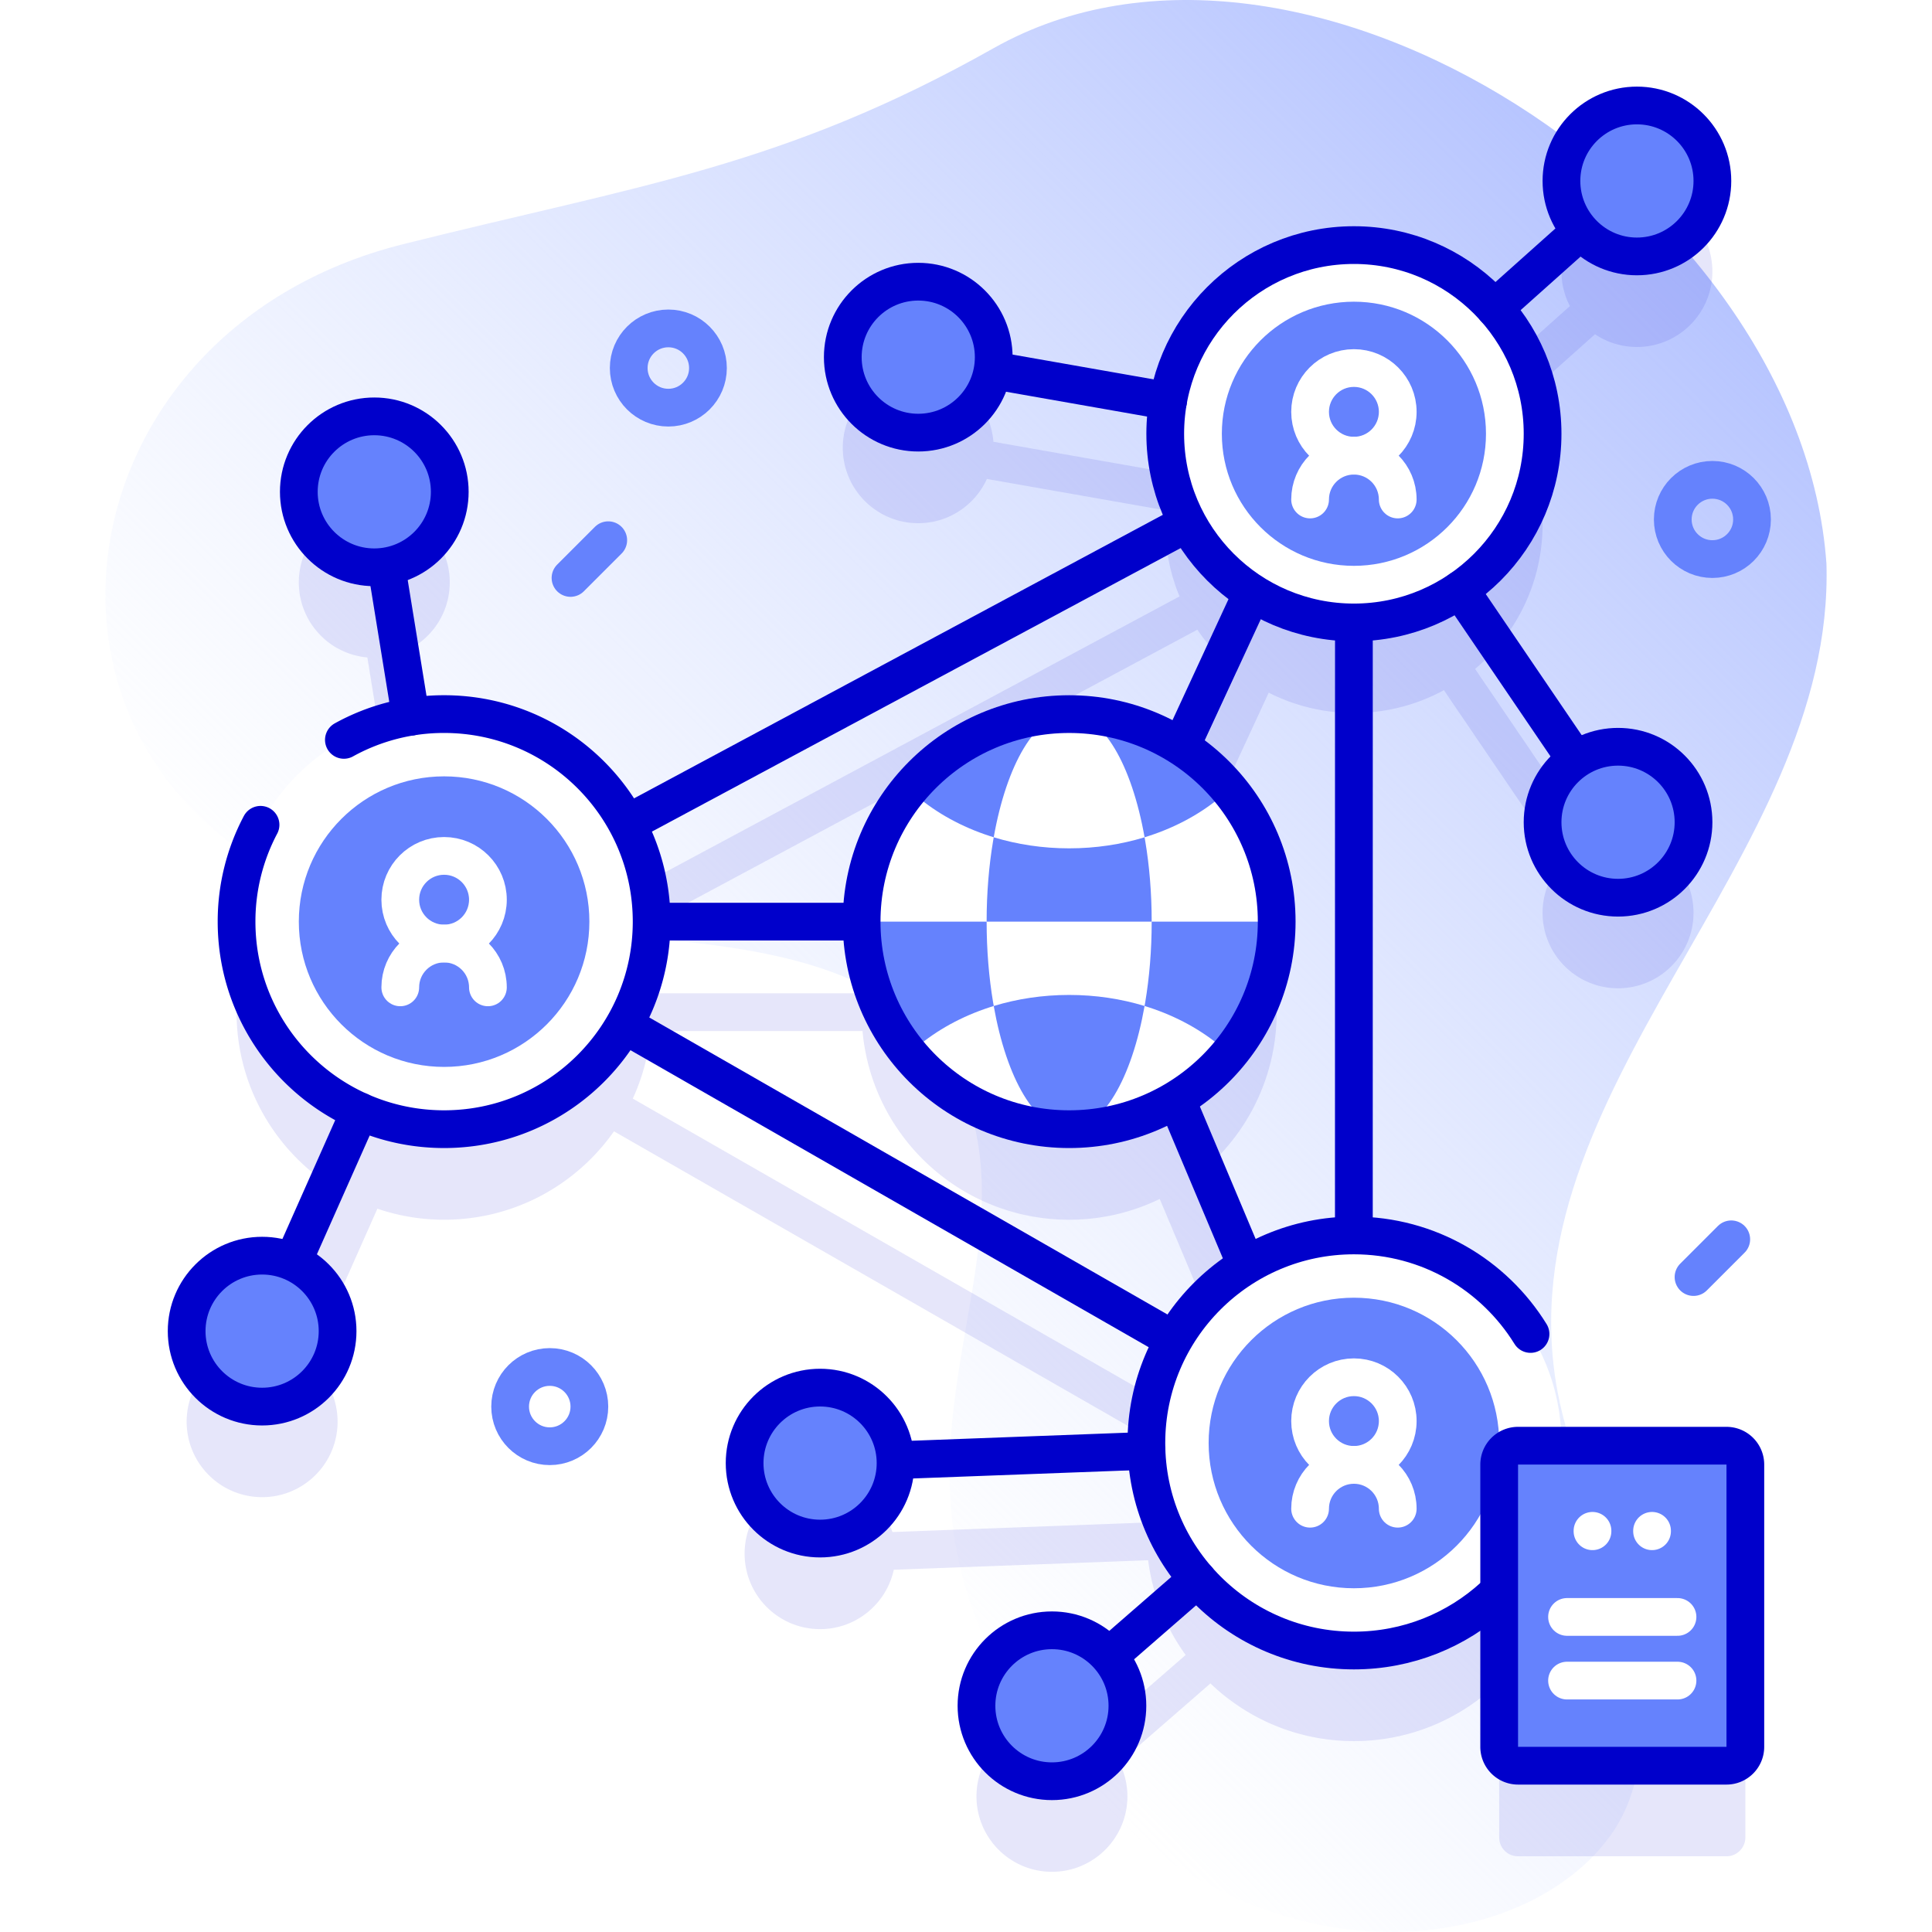
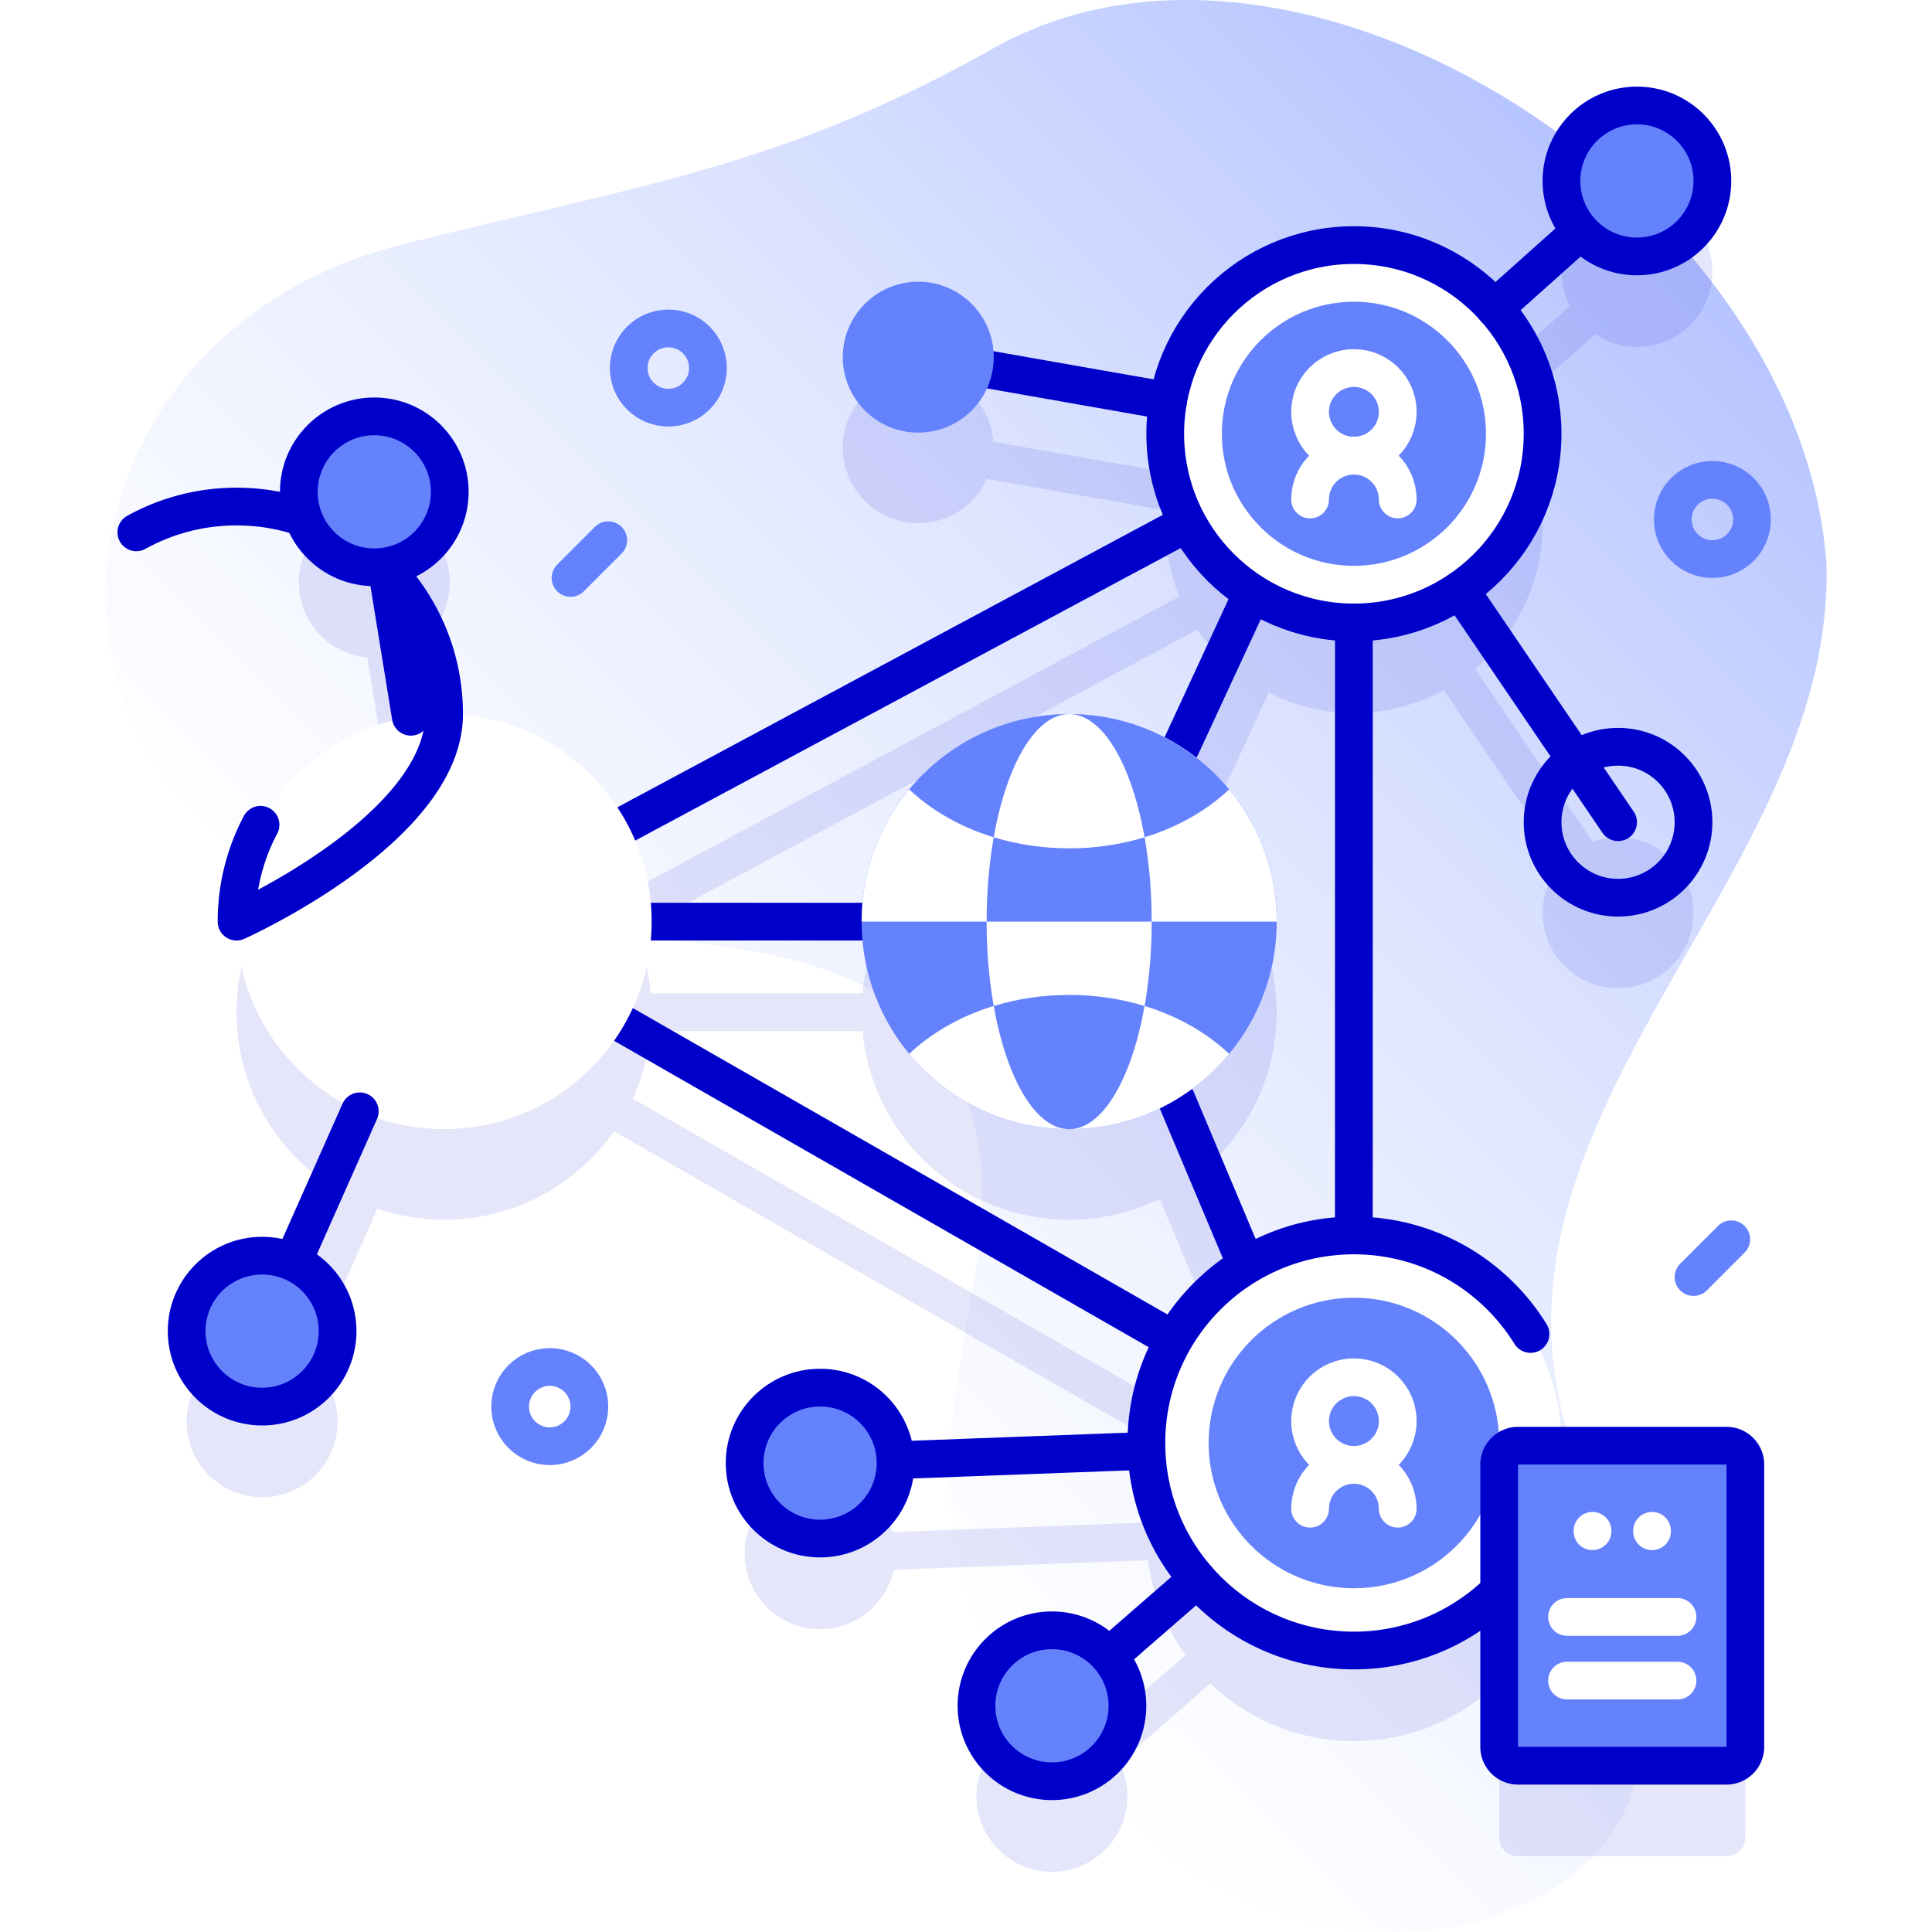
<svg xmlns="http://www.w3.org/2000/svg" version="1.1" width="512" height="512" x="0" y="0" viewBox="0 0 512 512" style="enable-background:new 0 0 512 512" xml:space="preserve">
  <defs>
    <linearGradient id="a" x1="172.369" x2="456.254" y1="358.917" y2="75.032" gradientUnits="userSpaceOnUse">
      <stop offset="0" style="stop-color:#D1DDFF;stop-opacity:0" stop-color="" />
      <stop offset="1" style="stop-color:#B6C4FF" stop-color="#b6c4ff" />
    </linearGradient>
  </defs>
  <g>
    <linearGradient id="a" x1="172.369" x2="456.254" y1="358.917" y2="75.032" gradientUnits="userSpaceOnUse">
      <stop offset="0" style="stop-color:#D1DDFF;stop-opacity:0" stop-color="" />
      <stop offset="1" style="stop-color:#B6C4FF" stop-color="#b6c4ff" />
    </linearGradient>
    <path d="M484.025 149.354C477.252 53.079 345.064-33.306 263.35 12.749c-55.917 31.515-94.139 36.324-156.632 51.992C12.494 88.363-1.822 205.956 88.875 238.089c51.943 18.403 146.312-4.561 167.125 52.676 17.177 47.236-26.336 93.859 11.974 157.071 49.308 81.357 132.886 74.654 158.805 38.613 22.413-31.165-8.029-85.187-14.049-117.844-14.726-79.892 73.645-140.859 71.295-219.251z" style="" fill="url(&quot;#a&quot;)" />
    <g style="opacity:0.1;">
      <path d="M457.535 407.127h-43.753c.003-.241.018-.479.018-.721 0-28.693-21.976-52.243-50.013-54.765l.01-162.937a49.688 49.688 0 0 0 18.876-5.808c.043.07.07.146.116.215l31.003 45.601c-3.099 3.523-4.993 8.13-4.993 13.19 0 11.046 8.954 20 20 20s20-8.954 20-20-8.954-20-20-20c-2.368 0-4.629.433-6.737 1.188l-31.003-45.602c-.05-.074-.115-.13-.168-.201 10.945-9.172 17.909-22.938 17.909-38.334a49.763 49.763 0 0 0-9.586-29.427c.065-.053.138-.092.201-.149l23.276-20.795a19.903 19.903 0 0 0 11.109 3.371c11.046 0 20-8.954 20-20s-8.954-20-20-20-20 8.954-20 20c0 3.306.816 6.418 2.237 9.165l-23.283 20.802c-.063.056-.107.124-.166.182-8.899-8.163-20.759-13.149-33.787-13.149-22.927 0-42.236 15.437-48.135 36.481-.083-.019-.159-.054-.244-.069l-47.154-8.29c-.806-10.306-9.407-18.423-19.92-18.423-11.046 0-20 8.954-20 20s8.954 20 20 20c8.092 0 15.044-4.815 18.193-11.727l47.149 8.289c.088.016.175.012.263.023a50.757 50.757 0 0 0-.152 3.716 49.835 49.835 0 0 0 3.789 19.106l-148.996 79.894c-9.842-14.886-26.722-24.712-45.904-24.712-1.304 0-2.593.062-3.874.151-.009-.082-.001-.162-.015-.244l-6.578-40.506a19.925 19.925 0 0 0 5.478-3.555c8.144-7.462 8.698-20.113 1.236-28.257-7.462-8.144-20.113-8.698-28.257-1.236-8.144 7.462-8.698 20.113-1.236 28.257 3.495 3.815 8.131 5.941 12.906 6.382l6.58 40.518c.012.074.04.14.055.213-23.744 6.09-41.295 27.634-41.295 53.278 0 20.645 11.381 38.623 28.205 48.029-.036.072-.086.134-.119.208L72.75 357.052c-5.856-.972-12.08.644-16.796 4.965-8.144 7.462-8.698 20.113-1.236 28.257 7.462 8.144 20.113 8.698 28.257 1.236 8.144-7.462 8.698-20.113 1.236-28.257a20.105 20.105 0 0 0-2.325-2.136l18.028-40.577c.033-.074.045-.151.074-.226a54.914 54.914 0 0 0 17.701 2.928c18.625 0 35.075-9.267 45.025-23.431l146.071 83.721a54.675 54.675 0 0 0-4.908 19.975c-.074 0-.144-.016-.219-.013l-67.169 2.516c-2.463-8.254-10.103-14.275-19.158-14.275-11.046 0-20 8.954-20 20s8.954 20 20 20c9.58 0 17.576-6.739 19.533-15.732l67.168-2.516c.08-.003.154-.026.233-.032a54.676 54.676 0 0 0 9.957 25.15c-.061.049-.13.082-.19.134l-23.934 20.829a19.894 19.894 0 0 0-11.322-3.52c-11.046 0-20 8.954-20 20s8.954 20 20 20 20-8.954 20-20c0-3.213-.776-6.238-2.122-8.928l23.943-20.836c.061-.053.105-.118.163-.174 9.88 9.469 23.275 15.298 38.04 15.298 14.993 0 28.579-6.007 38.5-15.736v41.263a5 5 0 0 0 5 5h55.235a5 5 0 0 0 5-5V412.13a5 5 0 0 0-5-5.003zm-122.853-50.224-18.317-43.502a5.052 5.052 0 0 0-.459-.842c13.601-10.013 22.432-26.13 22.432-44.315 0-17.673-8.345-33.388-21.299-43.45a4.95 4.95 0 0 0 .47-.792l18.715-40.439a49.65 49.65 0 0 0 17.574 5.141l-.01 162.94a54.64 54.64 0 0 0-19.088 5.317c-.008-.019-.01-.039-.018-.058zm-17.366-190.031a50.267 50.267 0 0 0 10.488 11.299c-.18.251-.344.519-.478.809l-18.707 40.423a54.74 54.74 0 0 0-25.28-6.159c-28.696 0-52.247 21.98-54.765 50.021-.079-.004-.154-.024-.235-.024H172.69c-.08 0-.155.02-.235.024a54.663 54.663 0 0 0-4.121-16.507l148.982-79.886zM167.695 291.138a54.608 54.608 0 0 0 4.76-17.921c.079.004.154.024.235.024h55.648c.08 0 .155-.02.234-.024 2.515 28.043 26.067 50.026 54.765 50.026 8.606 0 16.749-1.98 24.003-5.505l18.124 43.044c.202.48.471.912.791 1.29a55.275 55.275 0 0 0-12.495 12.783l-146.065-83.717z" style="" fill="#0000CB" data-original="#0000cb" />
    </g>
    <path d="M172.69 244.241h55.648M331.863 157.08l-18.892 40.821M330.074 334.843l-18.317-43.502M117.69 244.241l241.095 138.184.016-267.472z" style="stroke-linecap: round; stroke-linejoin: round; stroke-miterlimit: 10;" fill="none" stroke="#0000CB" stroke-width="10px" stroke-linecap="round" stroke-linejoin="round" stroke-miterlimit="10" data-original="#0000cb" />
    <circle cx="117.69" cy="244.241" r="55" style="" fill="#FFFFFF" data-original="#ffffff" />
-     <circle cx="117.69" cy="244.242" r="38.5" style="" fill="#6582FD" data-original="#6582fd" />
-     <path d="M69.043 218.582a54.743 54.743 0 0 0-6.353 25.66c0 30.376 24.624 55 55 55s55-24.624 55-55-24.624-55-55-55a54.737 54.737 0 0 0-26.554 6.833" style="stroke-linecap: round; stroke-linejoin: round; stroke-miterlimit: 10;" fill="none" stroke="#0000CB" stroke-width="10px" stroke-linecap="round" stroke-linejoin="round" stroke-miterlimit="10" data-original="#0000cb" />
+     <path d="M69.043 218.582a54.743 54.743 0 0 0-6.353 25.66s55-24.624 55-55-24.624-55-55-55a54.737 54.737 0 0 0-26.554 6.833" style="stroke-linecap: round; stroke-linejoin: round; stroke-miterlimit: 10;" fill="none" stroke="#0000CB" stroke-width="10px" stroke-linecap="round" stroke-linejoin="round" stroke-miterlimit="10" data-original="#0000cb" />
    <circle cx="117.69" cy="238.435" r="11.613" style="stroke-linecap: round; stroke-linejoin: round; stroke-miterlimit: 10;" fill="none" stroke="#FFFFFF" stroke-width="10px" stroke-linecap="round" stroke-linejoin="round" stroke-miterlimit="10" data-original="#ffffff" />
-     <path d="M106.077 261.661c0-6.414 5.199-11.613 11.613-11.613s11.613 5.199 11.613 11.613" style="stroke-linecap: round; stroke-linejoin: round; stroke-miterlimit: 10;" fill="none" stroke="#FFFFFF" stroke-width="10px" stroke-linecap="round" stroke-linejoin="round" stroke-miterlimit="10" data-original="#ffffff" />
    <circle cx="358.801" cy="114.953" r="50" style="" fill="#FFFFFF" data-original="#ffffff" />
    <circle cx="358.801" cy="114.953" r="35" style="" fill="#6582FD" data-original="#6582fd" />
    <circle cx="358.801" cy="114.953" r="50" style="stroke-linecap: round; stroke-linejoin: round; stroke-miterlimit: 10;" fill="none" stroke="#0000CB" stroke-width="10px" stroke-linecap="round" stroke-linejoin="round" stroke-miterlimit="10" data-original="#0000cb" />
    <circle cx="358.801" cy="109.147" r="11.613" style="stroke-linecap: round; stroke-linejoin: round; stroke-miterlimit: 10;" fill="none" stroke="#FFFFFF" stroke-width="10px" stroke-linecap="round" stroke-linejoin="round" stroke-miterlimit="10" data-original="#ffffff" />
    <path d="M347.188 132.373c0-6.414 5.199-11.613 11.613-11.613s11.613 5.199 11.613 11.613" style="stroke-linecap: round; stroke-linejoin: round; stroke-miterlimit: 10;" fill="none" stroke="#FFFFFF" stroke-width="10px" stroke-linecap="round" stroke-linejoin="round" stroke-miterlimit="10" data-original="#ffffff" />
    <circle cx="358.801" cy="382.406" r="55" style="" fill="#FFFFFF" data-original="#ffffff" />
    <circle cx="358.801" cy="382.406" r="38.5" style="" fill="#6582FD" data-original="#6582fd" />
    <path d="M405.603 353.519c-9.692-15.669-27.024-26.114-46.802-26.114-30.376 0-55 24.624-55 55s24.624 55 55 55c14.269 0 27.265-5.435 37.035-14.347" style="stroke-linecap: round; stroke-linejoin: round; stroke-miterlimit: 10;" fill="none" stroke="#0000CB" stroke-width="10px" stroke-linecap="round" stroke-linejoin="round" stroke-miterlimit="10" data-original="#0000cb" />
    <path d="M358.785 382.425v-.001l.033-.038-.033.039z" style="" fill="#B2B2FF" data-original="#b2b2ff" />
    <circle cx="358.801" cy="376.599" r="11.613" style="stroke-linecap: round; stroke-linejoin: round; stroke-miterlimit: 10;" fill="none" stroke="#FFFFFF" stroke-width="10px" stroke-linecap="round" stroke-linejoin="round" stroke-miterlimit="10" data-original="#ffffff" />
    <path d="M347.188 399.826c0-6.414 5.199-11.613 11.613-11.613s11.613 5.199 11.613 11.613" style="stroke-linecap: round; stroke-linejoin: round; stroke-miterlimit: 10;" fill="none" stroke="#FFFFFF" stroke-width="10px" stroke-linecap="round" stroke-linejoin="round" stroke-miterlimit="10" data-original="#ffffff" />
    <circle cx="283.338" cy="244.244" r="55" style="" fill="#6582FD" data-original="#6582fd" />
    <ellipse cx="283.338" cy="244.244" rx="21.871" ry="55" style="" fill="#FFFFFF" data-original="#ffffff" />
    <path d="M261.467 244.244h76.871c0-30.376-24.624-55-55-55s-55 24.624-55 55h33.129z" style="" fill="#FFFFFF" data-original="#ffffff" />
    <path d="M305.209 244.244c0-30.376-9.792-55-21.871-55-12.079 0-21.871 24.624-21.871 55h43.742z" style="" fill="#6582FD" data-original="#6582fd" />
    <path d="M240.947 279.289c10.09-9.54 25.33-15.62 42.39-15.62s32.31 6.08 42.39 15.62c-10.09 12.19-25.33 19.95-42.39 19.95-17.05 0-32.3-7.76-42.39-19.95z" style="" fill="#FFFFFF" data-original="#ffffff" />
    <path d="M240.947 209.199c10.09-12.19 25.33-19.96 42.39-19.96s32.31 7.77 42.39 19.96c-10.08 9.54-25.33 15.62-42.39 15.62s-32.3-6.08-42.39-15.62zM263.347 266.599c6.2-1.89 12.94-2.93 19.99-2.93s13.8 1.04 19.99 2.93c-3.41 19.23-11.08 32.64-19.99 32.64-8.91 0-16.58-13.41-19.99-32.64z" style="" fill="#6582FD" data-original="#6582fd" />
    <path d="M263.347 221.889c3.41-19.24 11.08-32.65 19.99-32.65 8.91 0 16.58 13.41 19.99 32.65-6.19 1.89-12.94 2.93-19.99 2.93s-13.79-1.04-19.99-2.93z" style="" fill="#FFFFFF" data-original="#ffffff" />
-     <circle cx="283.338" cy="244.244" r="55" style="stroke-linecap: round; stroke-linejoin: round; stroke-miterlimit: 10;" fill="none" stroke="#0000CB" stroke-width="10px" stroke-linecap="round" stroke-linejoin="round" stroke-miterlimit="10" data-original="#0000cb" />
    <path d="m108.866 189.949-9.68-59.61" style="stroke-linecap: round; stroke-linejoin: round; stroke-miterlimit: 10;" fill="none" stroke="#0000CB" stroke-width="10px" stroke-linecap="round" stroke-linejoin="round" stroke-miterlimit="10" data-original="#0000cb" />
    <circle cx="99.19" cy="130.341" r="20" style="" fill="#6582FD" data-original="#6582fd" />
    <circle cx="99.19" cy="130.341" r="20" style="stroke-linecap: round; stroke-linejoin: round; stroke-miterlimit: 10;" fill="none" stroke="#0000CB" stroke-width="10px" stroke-linecap="round" stroke-linejoin="round" stroke-miterlimit="10" data-original="#0000cb" />
    <path d="m95.346 294.509-25.88 58.25M433.806 47.949l-37.72 33.7M428.806 217.899l-41.88-61.6M309.556 106.289l-66.21-11.64M303.846 384.489l-86.51 3.24M317.316 418.509l-38.54 33.54" style="stroke-linecap: round; stroke-linejoin: round; stroke-miterlimit: 10;" fill="none" stroke="#0000CB" stroke-width="10px" stroke-linecap="round" stroke-linejoin="round" stroke-miterlimit="10" data-original="#0000cb" />
-     <circle cx="428.801" cy="217.901" r="20" style="" fill="#6582FD" data-original="#6582fd" />
    <circle cx="428.801" cy="217.901" r="20" style="stroke-linecap: round; stroke-linejoin: round; stroke-miterlimit: 10;" fill="none" stroke="#0000CB" stroke-width="10px" stroke-linecap="round" stroke-linejoin="round" stroke-miterlimit="10" data-original="#0000cb" />
    <circle cx="243.347" cy="94.652" r="20" style="" fill="#6582FD" data-original="#6582fd" />
-     <circle cx="243.347" cy="94.652" r="20" style="stroke-linecap: round; stroke-linejoin: round; stroke-miterlimit: 10;" fill="none" stroke="#0000CB" stroke-width="10px" stroke-linecap="round" stroke-linejoin="round" stroke-miterlimit="10" data-original="#0000cb" />
    <circle cx="433.801" cy="47.954" r="20" style="" fill="#6582FD" data-original="#6582fd" />
    <circle cx="433.801" cy="47.954" r="20" style="stroke-linecap: round; stroke-linejoin: round; stroke-miterlimit: 10;" fill="none" stroke="#0000CB" stroke-width="10px" stroke-linecap="round" stroke-linejoin="round" stroke-miterlimit="10" data-original="#0000cb" />
    <circle cx="217.332" cy="387.734" r="20" style="" fill="#6582FD" data-original="#6582fd" />
    <circle cx="217.332" cy="387.734" r="20" style="stroke-linecap: round; stroke-linejoin: round; stroke-miterlimit: 10;" fill="none" stroke="#0000CB" stroke-width="10px" stroke-linecap="round" stroke-linejoin="round" stroke-miterlimit="10" data-original="#0000cb" />
    <circle cx="278.777" cy="452.046" r="20" style="" fill="#6582FD" data-original="#6582fd" />
    <circle cx="278.777" cy="452.046" r="20" style="stroke-linecap: round; stroke-linejoin: round; stroke-miterlimit: 10;" fill="none" stroke="#0000CB" stroke-width="10px" stroke-linecap="round" stroke-linejoin="round" stroke-miterlimit="10" data-original="#0000cb" />
    <circle cx="69.465" cy="352.764" r="20" style="" fill="#6582FD" data-original="#6582fd" />
    <circle cx="69.465" cy="352.764" r="20" style="stroke-linecap: round; stroke-linejoin: round; stroke-miterlimit: 10;" fill="none" stroke="#0000CB" stroke-width="10px" stroke-linecap="round" stroke-linejoin="round" stroke-miterlimit="10" data-original="#0000cb" />
    <path d="M457.535 467.932H402.3a5 5 0 0 1-5-5v-74.805a5 5 0 0 1 5-5h55.235a5 5 0 0 1 5 5v74.805a5 5 0 0 1-5 5z" style="" fill="#6582FD" data-original="#6582fd" />
    <path d="M457.535 467.932H402.3a5 5 0 0 1-5-5v-74.805a5 5 0 0 1 5-5h55.235a5 5 0 0 1 5 5v74.805a5 5 0 0 1-5 5z" style="stroke-linecap: round; stroke-linejoin: round; stroke-miterlimit: 10;" fill="none" stroke="#0000CB" stroke-width="10px" stroke-linecap="round" stroke-linejoin="round" stroke-miterlimit="10" data-original="#0000cb" />
    <path d="M422.025 405.684v.115M437.811 405.684v.115M415.28 428.503h29.276M415.28 445.375h29.276" style="stroke-linecap: round; stroke-linejoin: round; stroke-miterlimit: 10;" fill="none" stroke="#FFFFFF" stroke-width="10px" stroke-linecap="round" stroke-linejoin="round" stroke-miterlimit="10" data-original="#ffffff" />
    <circle cx="145.69" cy="372.764" r="10.5" style="stroke-linecap: round; stroke-linejoin: round; stroke-miterlimit: 10;" fill="none" stroke="#6582FD" stroke-width="10px" stroke-linecap="round" stroke-linejoin="round" stroke-miterlimit="10" data-original="#6582fd" />
    <circle cx="453.801" cy="137.662" r="10.5" style="stroke-linecap: round; stroke-linejoin: round; stroke-miterlimit: 10;" fill="none" stroke="#6582FD" stroke-width="10px" stroke-linecap="round" stroke-linejoin="round" stroke-miterlimit="10" data-original="#6582fd" />
    <circle cx="177.117" cy="97.533" r="10.5" style="stroke-linecap: round; stroke-linejoin: round; stroke-miterlimit: 10;" fill="none" stroke="#6582FD" stroke-width="10px" stroke-linecap="round" stroke-linejoin="round" stroke-miterlimit="10" data-original="#6582fd" />
    <path d="m458.801 328.432-10 10M161.19 143.162l-10 10" style="stroke-linecap: round; stroke-linejoin: round; stroke-miterlimit: 10;" fill="none" stroke="#6582FD" stroke-width="10px" stroke-linecap="round" stroke-linejoin="round" stroke-miterlimit="10" data-original="#6582fd" />
  </g>
</svg>